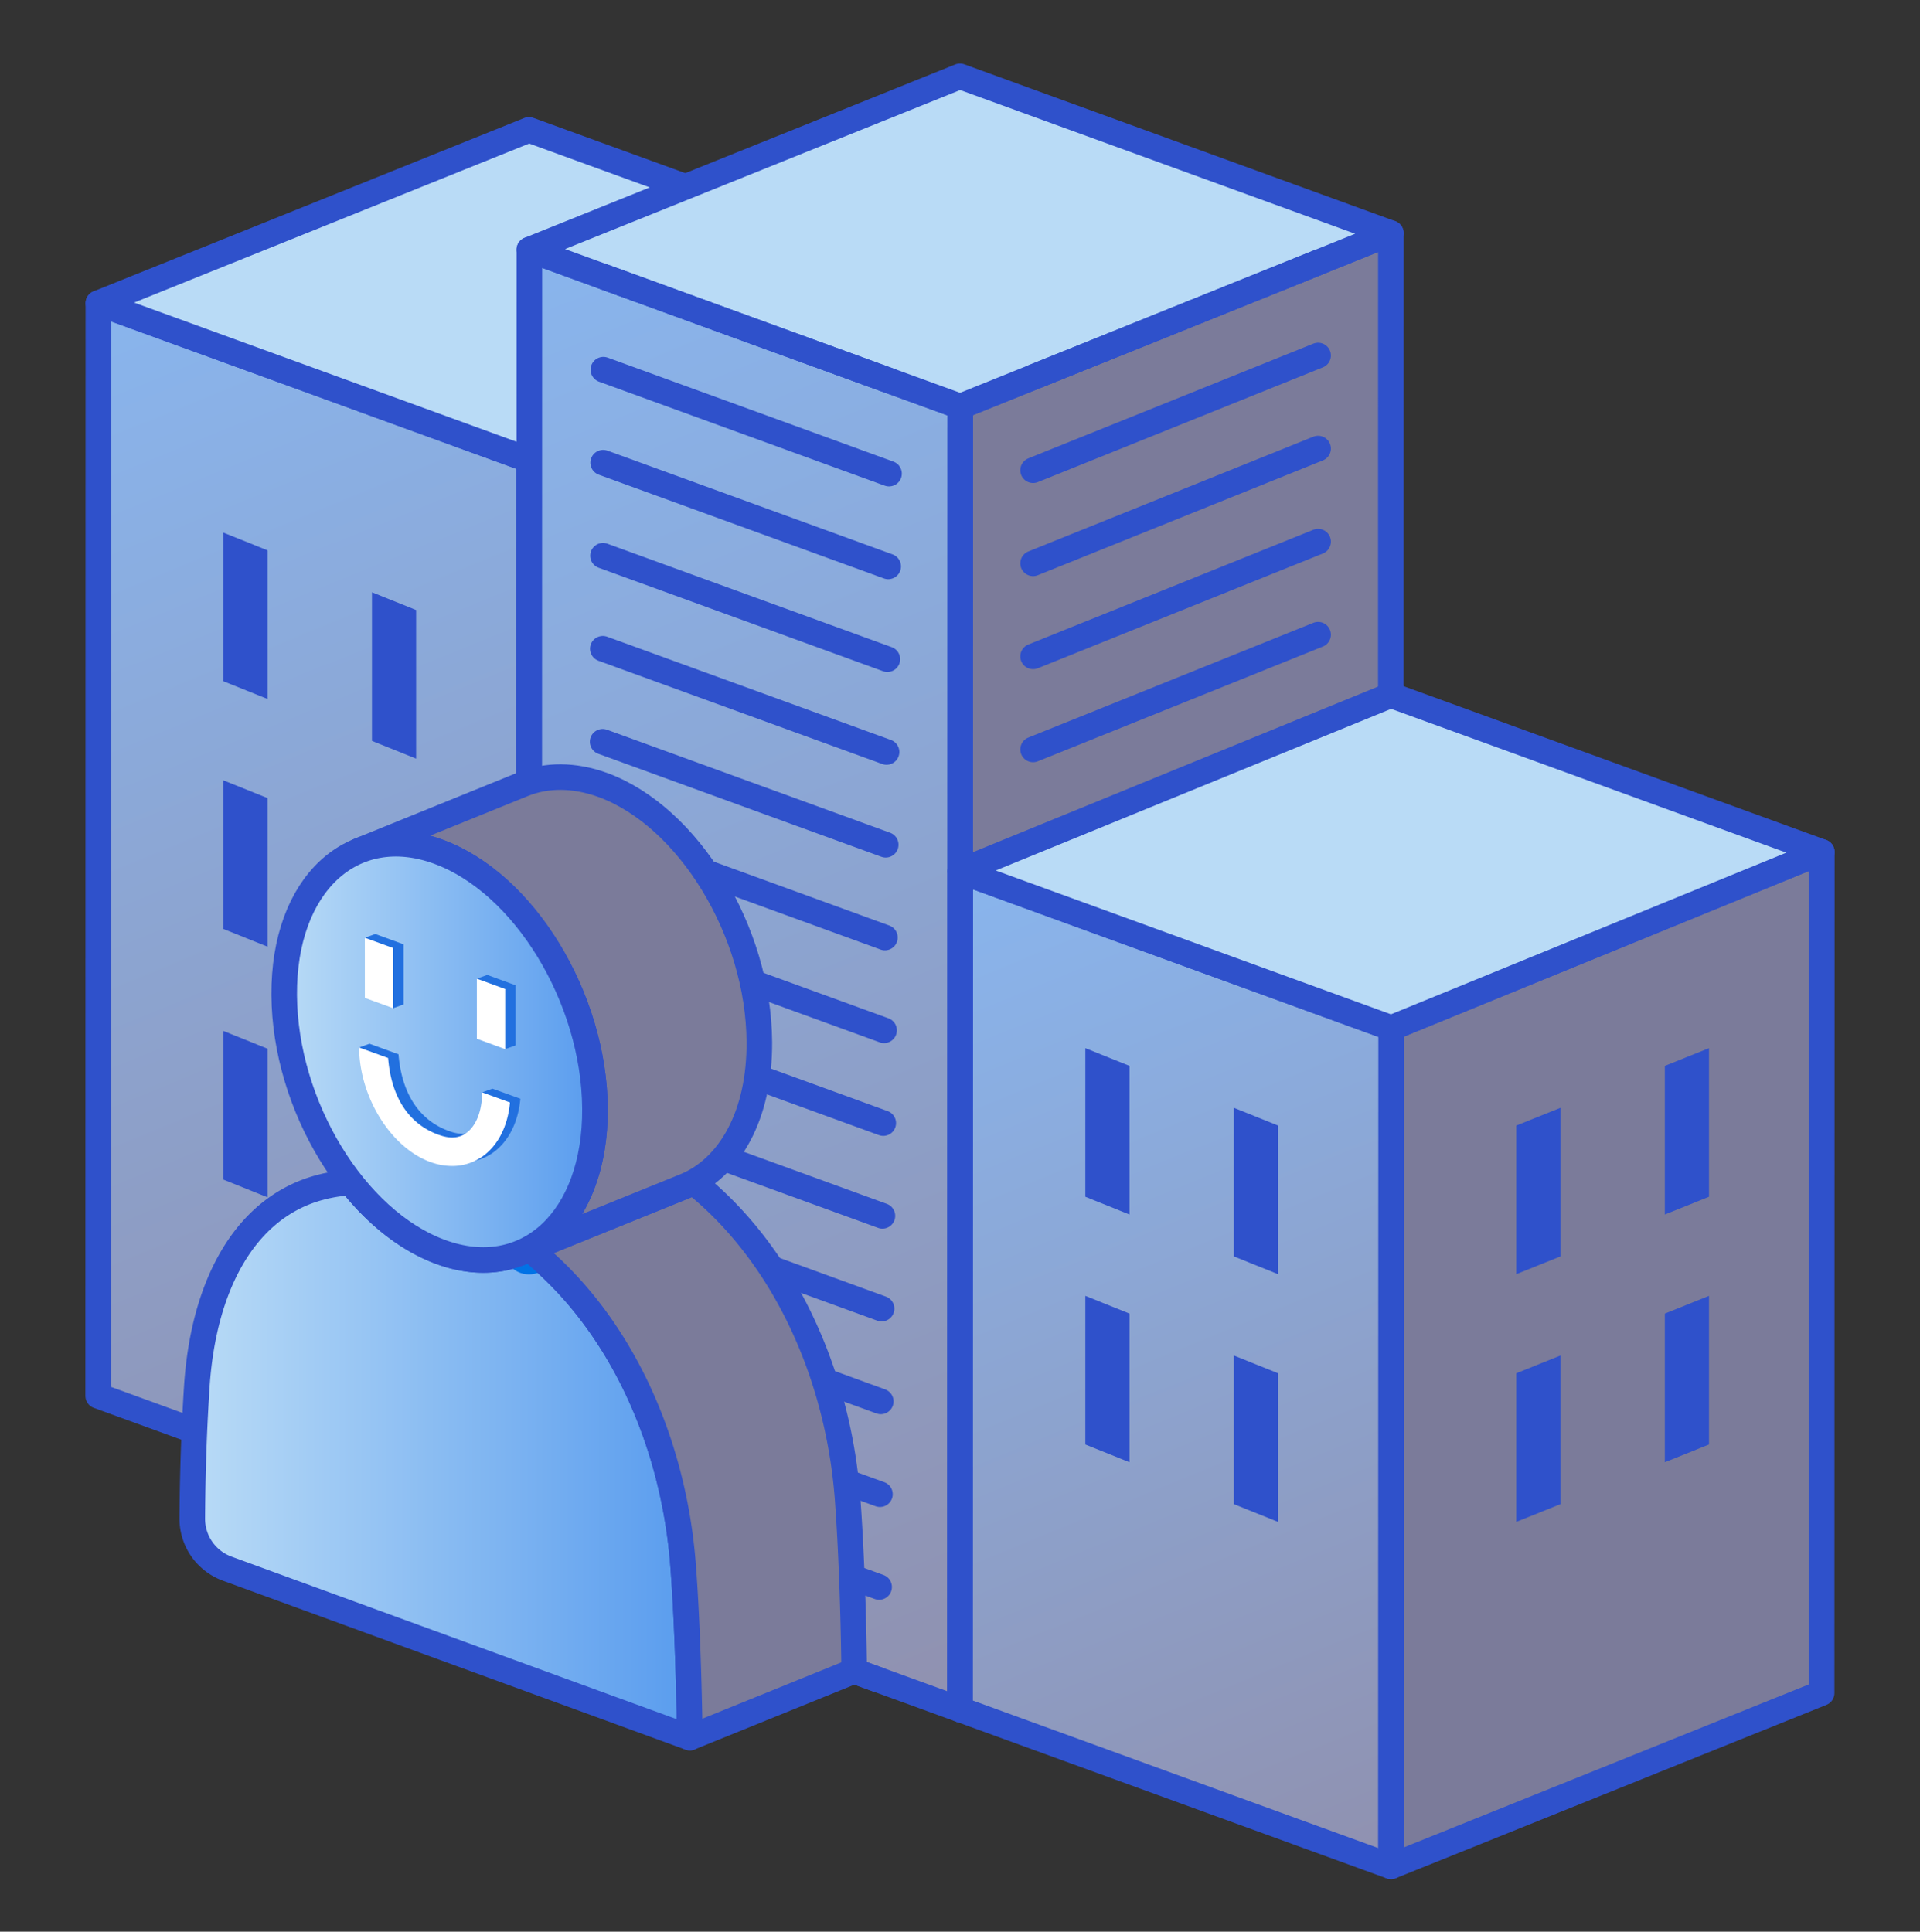
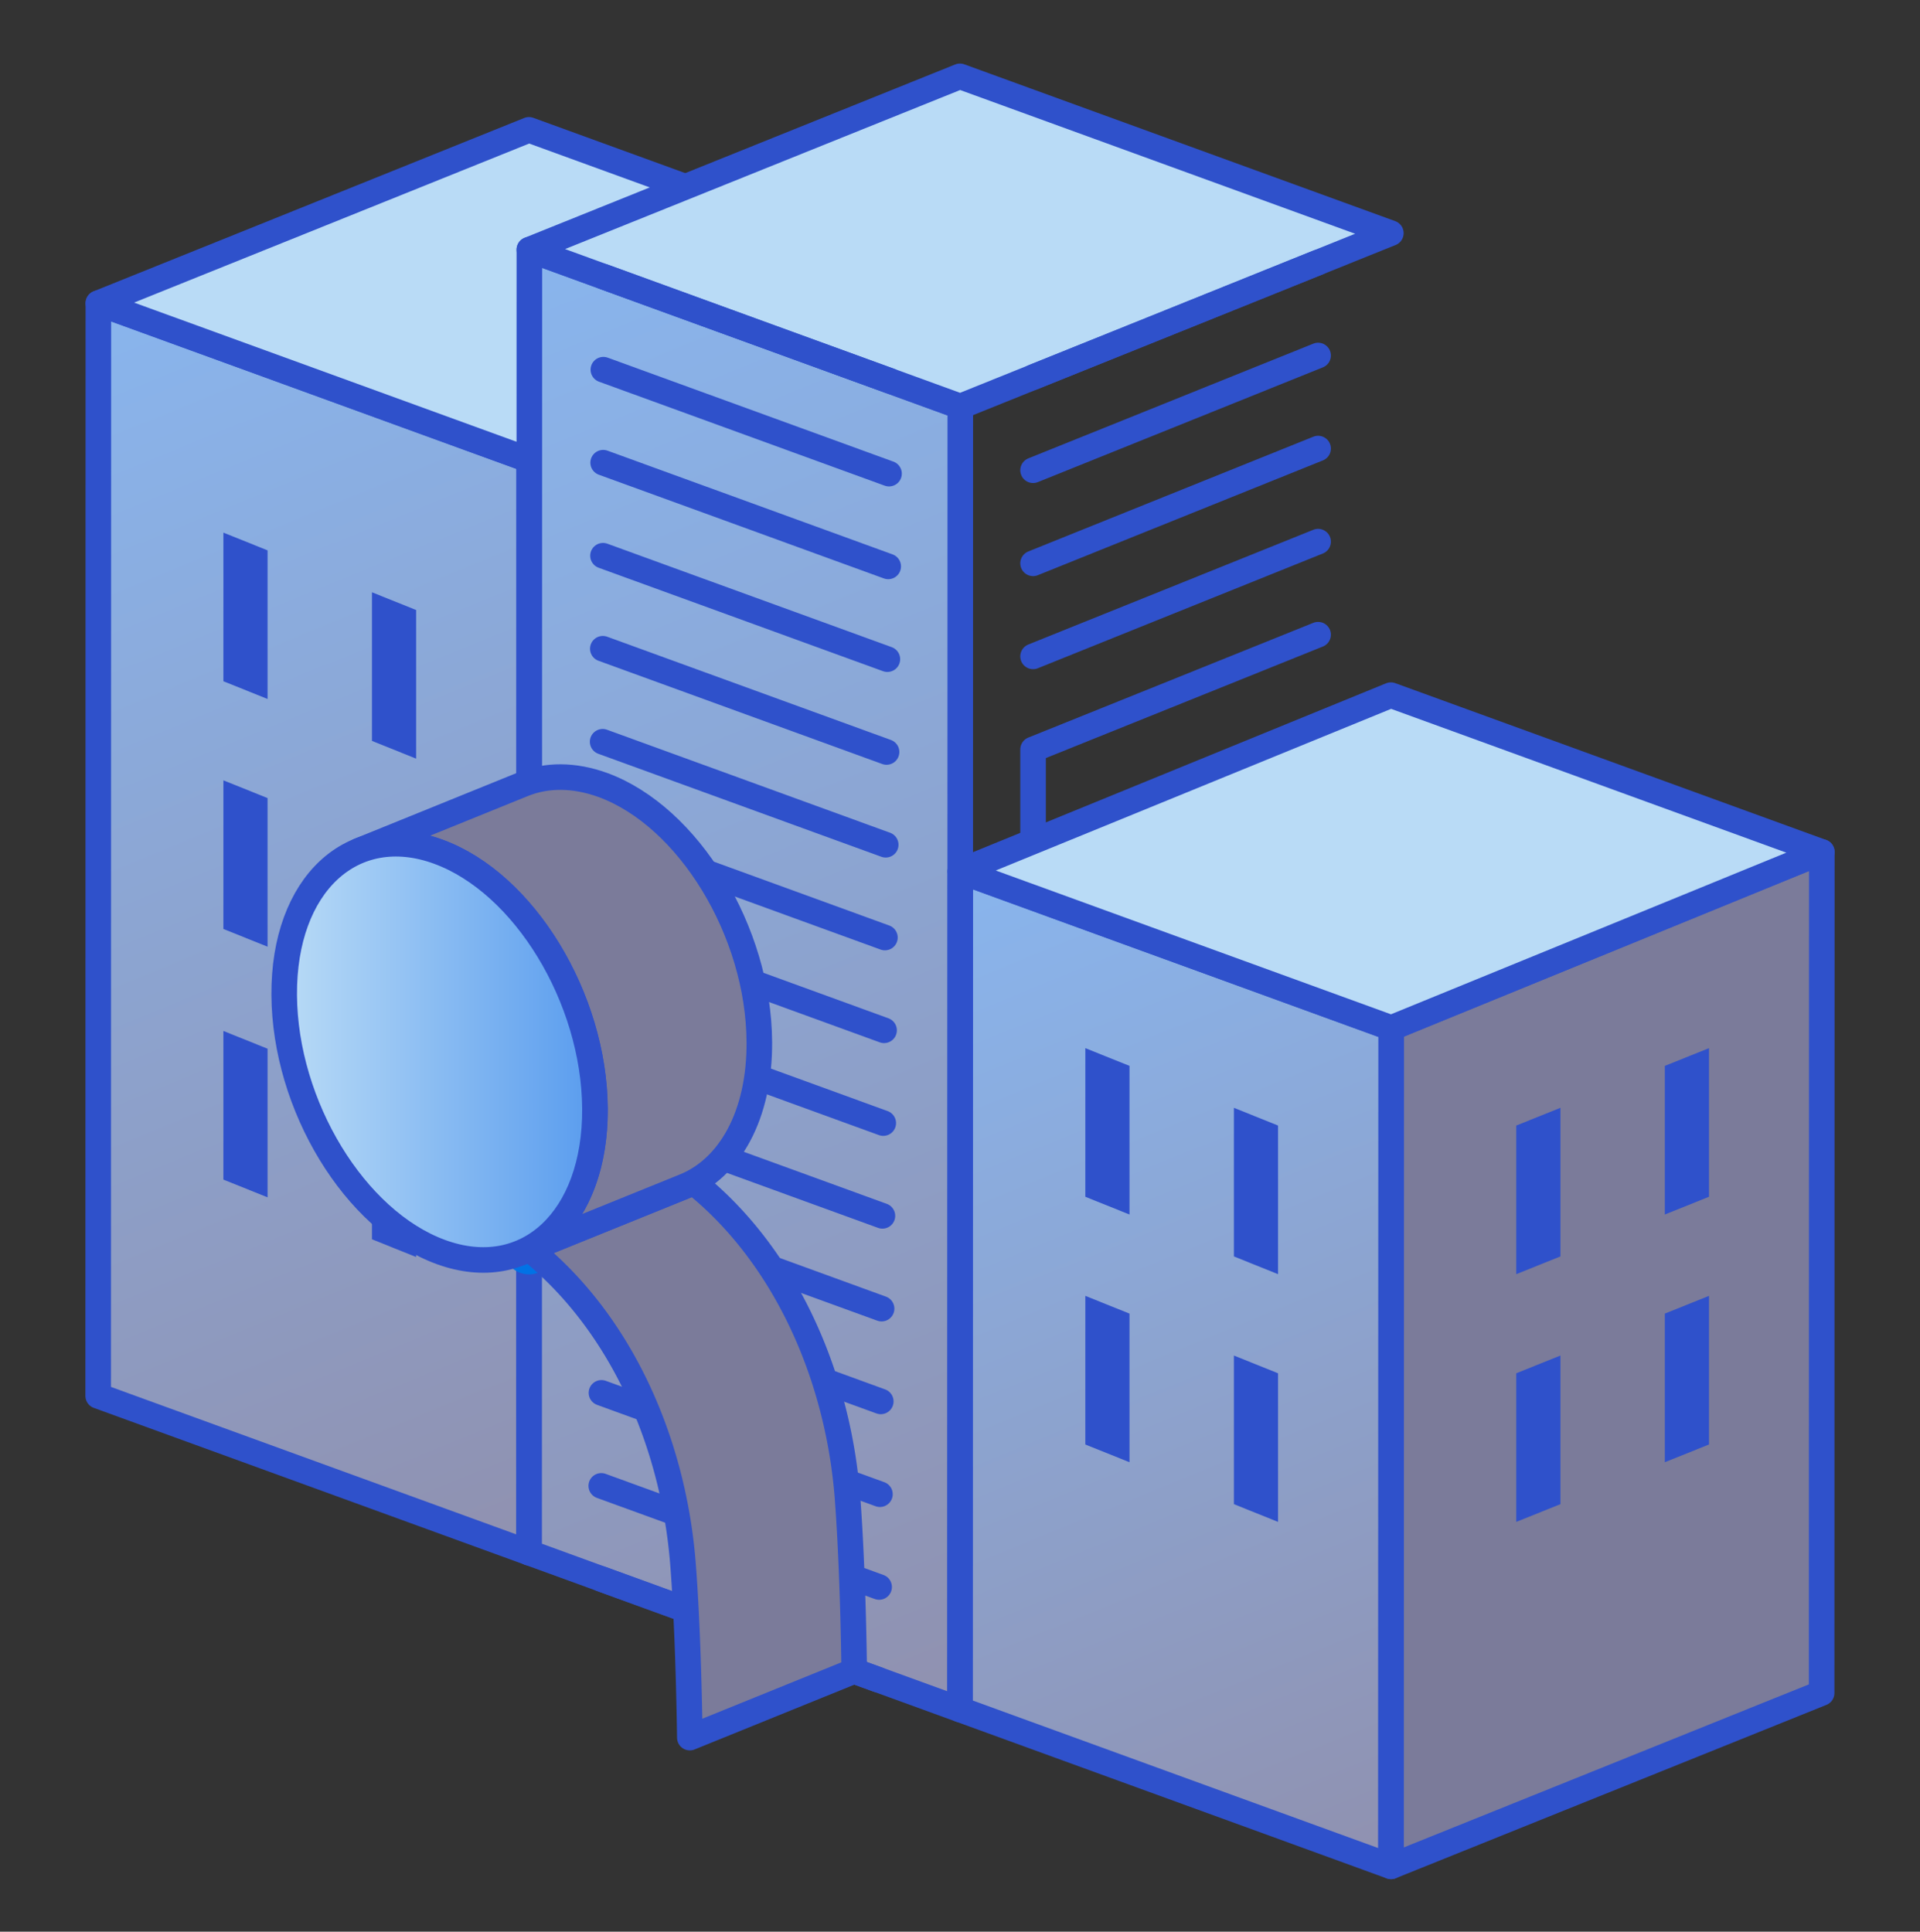
<svg xmlns="http://www.w3.org/2000/svg" width="160" height="161" fill="none" viewBox="0 0 160 161">
  <rect x="0" y="0" width="160" height="161" fill="#333333" stroke="none" />
  <path fill="url(#a)" stroke="#2F51CB" stroke-linecap="round" stroke-linejoin="round" stroke-width="2.131" d="m44.094 129.409.014-91.07L8.197 25.27l-.015 91.07z" />
  <path fill="#7B7B9A" stroke="#2F51CB" stroke-linejoin="round" stroke-width="2.131" d="M44.108 38.34 79.99 23.893l-.015 91.071-35.882 14.445z" />
  <path fill="#2F51CB" d="m30.997 61.751 3.68 1.479V50.842l-3.68-1.478zm-12.381-4.972 3.681 1.478V45.87l-3.68-1.478zm12.381 25.619 3.68 1.479V71.49l-3.68-1.479zm-12.381-4.973 3.681 1.479V66.517l-3.68-1.479zm12.381 25.865 3.68 1.476V92.379l-3.68-1.477zm-12.381-4.976 3.681 1.479V87.406l-3.68-1.479z" />
  <path fill="#B9DBF6" stroke="#2F51CB" stroke-linecap="round" stroke-linejoin="round" stroke-width="2.131" d="M8.197 25.27 44.08 10.823l35.913 13.07L44.108 38.34z" />
  <path fill="url(#b)" stroke="#2F51CB" stroke-linecap="round" stroke-linejoin="round" stroke-width="2.131" d="m80.008 142.481.016-108.602-35.911-13.07-.019 108.6z" />
-   <path fill="#7B7B9A" stroke="#2F51CB" stroke-linejoin="round" stroke-width="2.131" d="m80.024 33.879 35.882-14.447-.014 108.603-35.883 14.447z" />
  <path fill="#B9DBF6" stroke="#2F51CB" stroke-linecap="round" stroke-linejoin="round" stroke-width="2.131" d="M44.113 20.809 79.995 6.362l35.91 13.07L80.024 33.88z" />
-   <path stroke="#2F51CB" stroke-linecap="round" stroke-linejoin="round" stroke-width="2.131" d="m109.842 21.874-23.753 9.563m23.753-1.807-23.753 9.563m23.753-1.807-23.753 9.565m23.753-1.808-23.753 9.564m23.753-1.809-23.753 9.565m23.753-1.807L86.089 70.22m23.753-1.807-23.753 9.562m23.753-1.805-23.753 9.563m23.753-1.807-23.753 9.563m23.753-1.807-23.753 9.562m23.753-1.805-23.753 9.564m23.753-1.809-23.753 9.565m23.753-1.808-23.753 9.564m23.753-1.807-23.753 9.563m23.753-1.807-23.753 9.563" />
+   <path stroke="#2F51CB" stroke-linecap="round" stroke-linejoin="round" stroke-width="2.131" d="m109.842 21.874-23.753 9.563m23.753-1.807-23.753 9.563m23.753-1.807-23.753 9.565m23.753-1.808-23.753 9.564m23.753-1.809-23.753 9.565L86.089 70.22m23.753-1.807-23.753 9.562m23.753-1.805-23.753 9.563m23.753-1.807-23.753 9.563m23.753-1.807-23.753 9.562m23.753-1.805-23.753 9.564m23.753-1.809-23.753 9.565m23.753-1.808-23.753 9.564m23.753-1.807-23.753 9.563m23.753-1.807-23.753 9.563" />
  <path fill="url(#c)" stroke="#2F51CB" stroke-linecap="round" stroke-linejoin="round" stroke-width="2.131" d="m115.921 155.552.015-69.873-35.912-13.07-.016 69.872z" />
  <path fill="#7B7B9A" stroke="#2F51CB" stroke-linejoin="round" stroke-width="2.131" d="m115.936 85.68 35.882-14.672-.015 70.099-35.882 14.445z" />
  <path fill="#2F51CB" d="m130.036 104.718-3.681 1.479V93.81l3.681-1.479zm12.38-4.972-3.681 1.479V88.837l3.681-1.478zm-12.38 25.619-3.681 1.479v-12.387l3.681-1.479zm12.38-4.972-3.681 1.478v-12.387l3.681-1.479zm-39.591-15.675 3.679 1.479V93.81l-3.679-1.479zm-12.381-4.972 3.681 1.479V88.837l-3.68-1.478zm12.381 25.619 3.679 1.479v-12.387l-3.679-1.479zm-12.381-4.972 3.681 1.478v-12.387l-3.68-1.479z" />
  <path fill="#B9DBF6" stroke="#2F51CB" stroke-linecap="round" stroke-linejoin="round" stroke-width="2.131" d="m80.023 72.61 35.882-14.672 35.913 13.07-35.882 14.672z" />
  <path stroke="#2F51CB" stroke-linecap="round" stroke-linejoin="round" stroke-width="2.131" d="m73.19 140.001-23.098-8.407m23.168.675-23.155-8.428m23.223.695-23.207-8.448m23.277.714-23.264-8.467m23.332.735-23.317-8.486m23.386.753-23.372-8.505m23.442.773-23.427-8.526m23.495.793-23.481-8.546m23.551.814-23.536-8.567m23.603.834-23.59-8.585m23.66.853-23.646-8.606m23.714.871L50.25 46.317m23.768.891-23.755-8.645m23.823.913L50.28 30.811m23.876.932-23.864-8.685" />
-   <path fill="url(#d)" stroke="#2F51CB" stroke-linecap="round" stroke-linejoin="round" stroke-width="2.131" d="M57.484 144.821 18.92 130.735a4.43 4.43 0 0 1-2.897-4.194c.034-5.085.222-8.518.384-11.081.578-8.359 3.958-14.513 9.753-16.345.192-.064.397-.115.591-.168.206-.051.398-.104.603-.141.604-.13 1.234-.206 1.877-.245 2.132 2.697 4.716 4.774 7.503 5.792 2.48.902 4.792.851 6.745.013.192-.078.372-.168.552-.258.014-.014.026-.014.04-.039.013 0 .013.014.013.014.013.013.025.013.039.025.552.438 1.079.902 1.592 1.38 6.604 6.14 10.433 15.365 11.19 24.769.257 3.187.49 8.334.58 14.564" />
  <path fill="url(#e)" stroke="#0072E6" stroke-linejoin="round" stroke-width="4.261" d="M44.378 103.901a2 2 0 0 1-.296.18s0-.014-.013-.014c.103-.039.206-.09.307-.168z" />
  <path fill="#7B7B9A" stroke="#2F51CB" stroke-linejoin="round" stroke-width="2.131" d="m71.18 139.267-13.694 5.554c-.09-6.232-.321-11.378-.578-14.564-.758-9.405-4.587-18.629-11.19-24.769a27 27 0 0 0-1.593-1.38l12.924-5.233q.386-.154.733-.348c.566.438 1.118.916 1.645 1.405 6.592 6.14 10.433 15.365 11.19 24.77.245 3.186.488 8.334.566 14.564z" />
  <path fill="#7B7B9A" stroke="#2F51CB" stroke-linejoin="round" stroke-width="2.131" d="M63.278 86.84c.039 6.103-2.468 10.514-6.232 12.037l-13.707 5.554c3.777-1.523 6.282-5.935 6.245-12.037-.065-9.211-5.897-18.796-13.055-21.403-2.415-.89-4.677-.865-6.604-.09l13.694-5.554c1.927-.773 4.189-.8 6.618.078 7.144 2.62 12.99 12.204 13.04 21.415Z" />
  <path fill="url(#f)" stroke="#2F51CB" stroke-linecap="round" stroke-linejoin="round" stroke-width="2.131" d="M36.53 70.986c7.151 2.613 12.99 12.195 13.049 21.408.057 9.222-5.69 14.57-12.84 11.957-7.16-2.616-12.999-12.199-13.056-21.422-.058-9.212 5.69-14.56 12.847-11.943" />
-   <path fill="#2270DF" d="m39.739 81.567 2.359 5.873.866-.313v-5.01l-2.358-.863zm-9.335-3.409 2.359 5.871.868-.312v-5.012l-2.359-.86zm12.96 13.415c-.177 1.966-.991 3.576-2.288 4.5a4.34 4.34 0 0 1-2.535.794c-.59 0-1.203-.107-1.817-.332-3.02-1.108-5.464-4.72-5.873-8.52-.019-.167-.928-.711-.928-.711l.868-.313 2.419.877c.277 3.472 1.891 5.62 4.328 6.441.583.197 1.428.355 2.17-.178.648-.458 1.091-1.312 1.258-2.392.024-.153-.794-.693-.794-.693l.869-.313z" />
-   <path fill="#fff" d="m39.739 86.577 2.359.863v-5.01l-2.36-.863zm-9.335-3.408 2.359.86v-5.012l-2.36-.86zm12.093 8.715c-.177 1.966-.991 3.576-2.288 4.5a4.34 4.34 0 0 1-2.535.794 5.3 5.3 0 0 1-1.817-.332c-3.29-1.208-5.897-5.387-5.933-9.544l2.419.877c.277 3.472 1.891 5.62 4.328 6.441.583.197 1.428.355 2.17-.178.838-.592 1.333-1.848 1.333-3.4z" />
  <defs>
    <linearGradient id="a" x1="-0.416" x2="48.001" y1="12.378" y2="130.794" gradientUnits="userSpaceOnUse">
      <stop stop-color="#88BAF6" />
      <stop offset="1" stop-color="#9090AE" />
    </linearGradient>
    <linearGradient id="b" x1="31.58" x2="87.141" y1="7.099" y2="142.988" gradientUnits="userSpaceOnUse">
      <stop stop-color="#88BAF6" />
      <stop offset="1" stop-color="#9090AE" />
    </linearGradient>
    <linearGradient id="c" x1="76.151" x2="115.929" y1="60.709" y2="157.999" gradientUnits="userSpaceOnUse">
      <stop stop-color="#88BAF6" />
      <stop offset="1" stop-color="#9090AE" />
    </linearGradient>
    <linearGradient id="d" x1="16.023" x2="57.484" y1="121.692" y2="121.692" gradientUnits="userSpaceOnUse">
      <stop stop-color="#B9DBF6" />
      <stop offset="1" stop-color="#599CEE" />
    </linearGradient>
    <linearGradient id="e" x1="44.071" x2="44.378" y1="103.991" y2="103.991" gradientUnits="userSpaceOnUse">
      <stop stop-color="#E8FDFF" />
      <stop offset="1" stop-color="#D6BDFF" />
    </linearGradient>
    <linearGradient id="f" x1="23.681" x2="49.58" y1="87.667" y2="87.667" gradientUnits="userSpaceOnUse">
      <stop stop-color="#B9DBF6" />
      <stop offset="1" stop-color="#599CEE" />
    </linearGradient>
  </defs>
</svg>